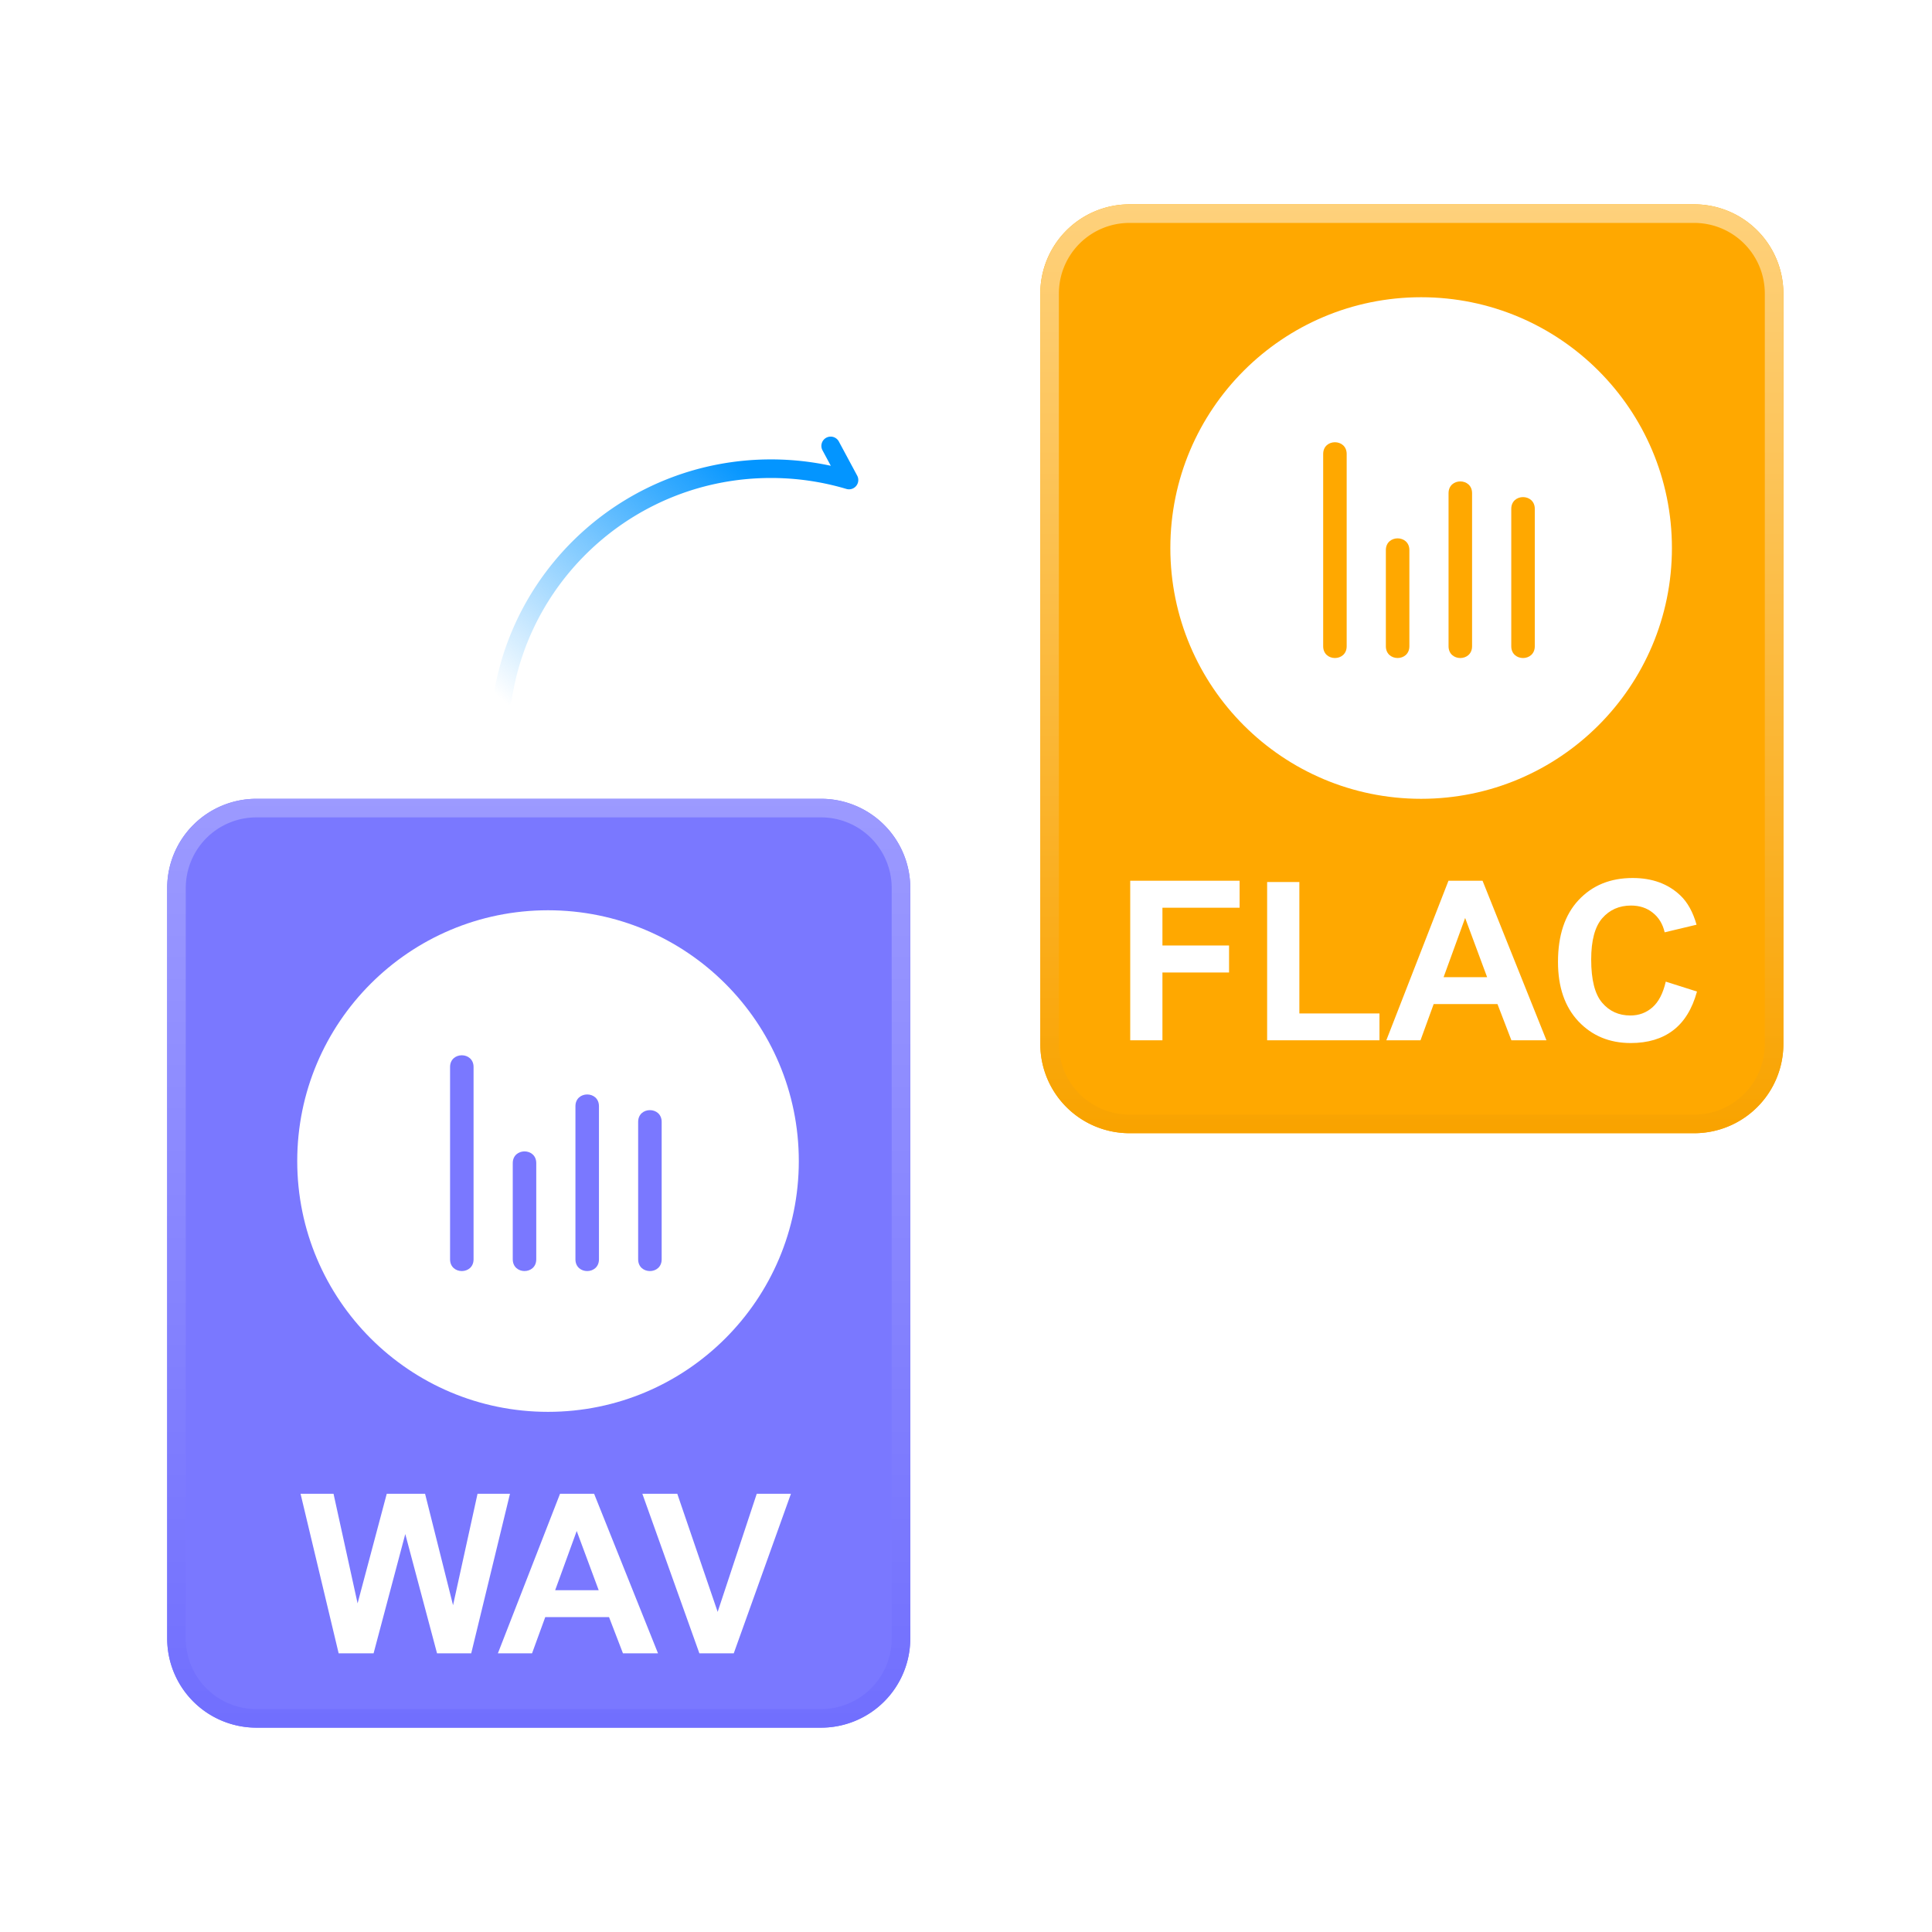
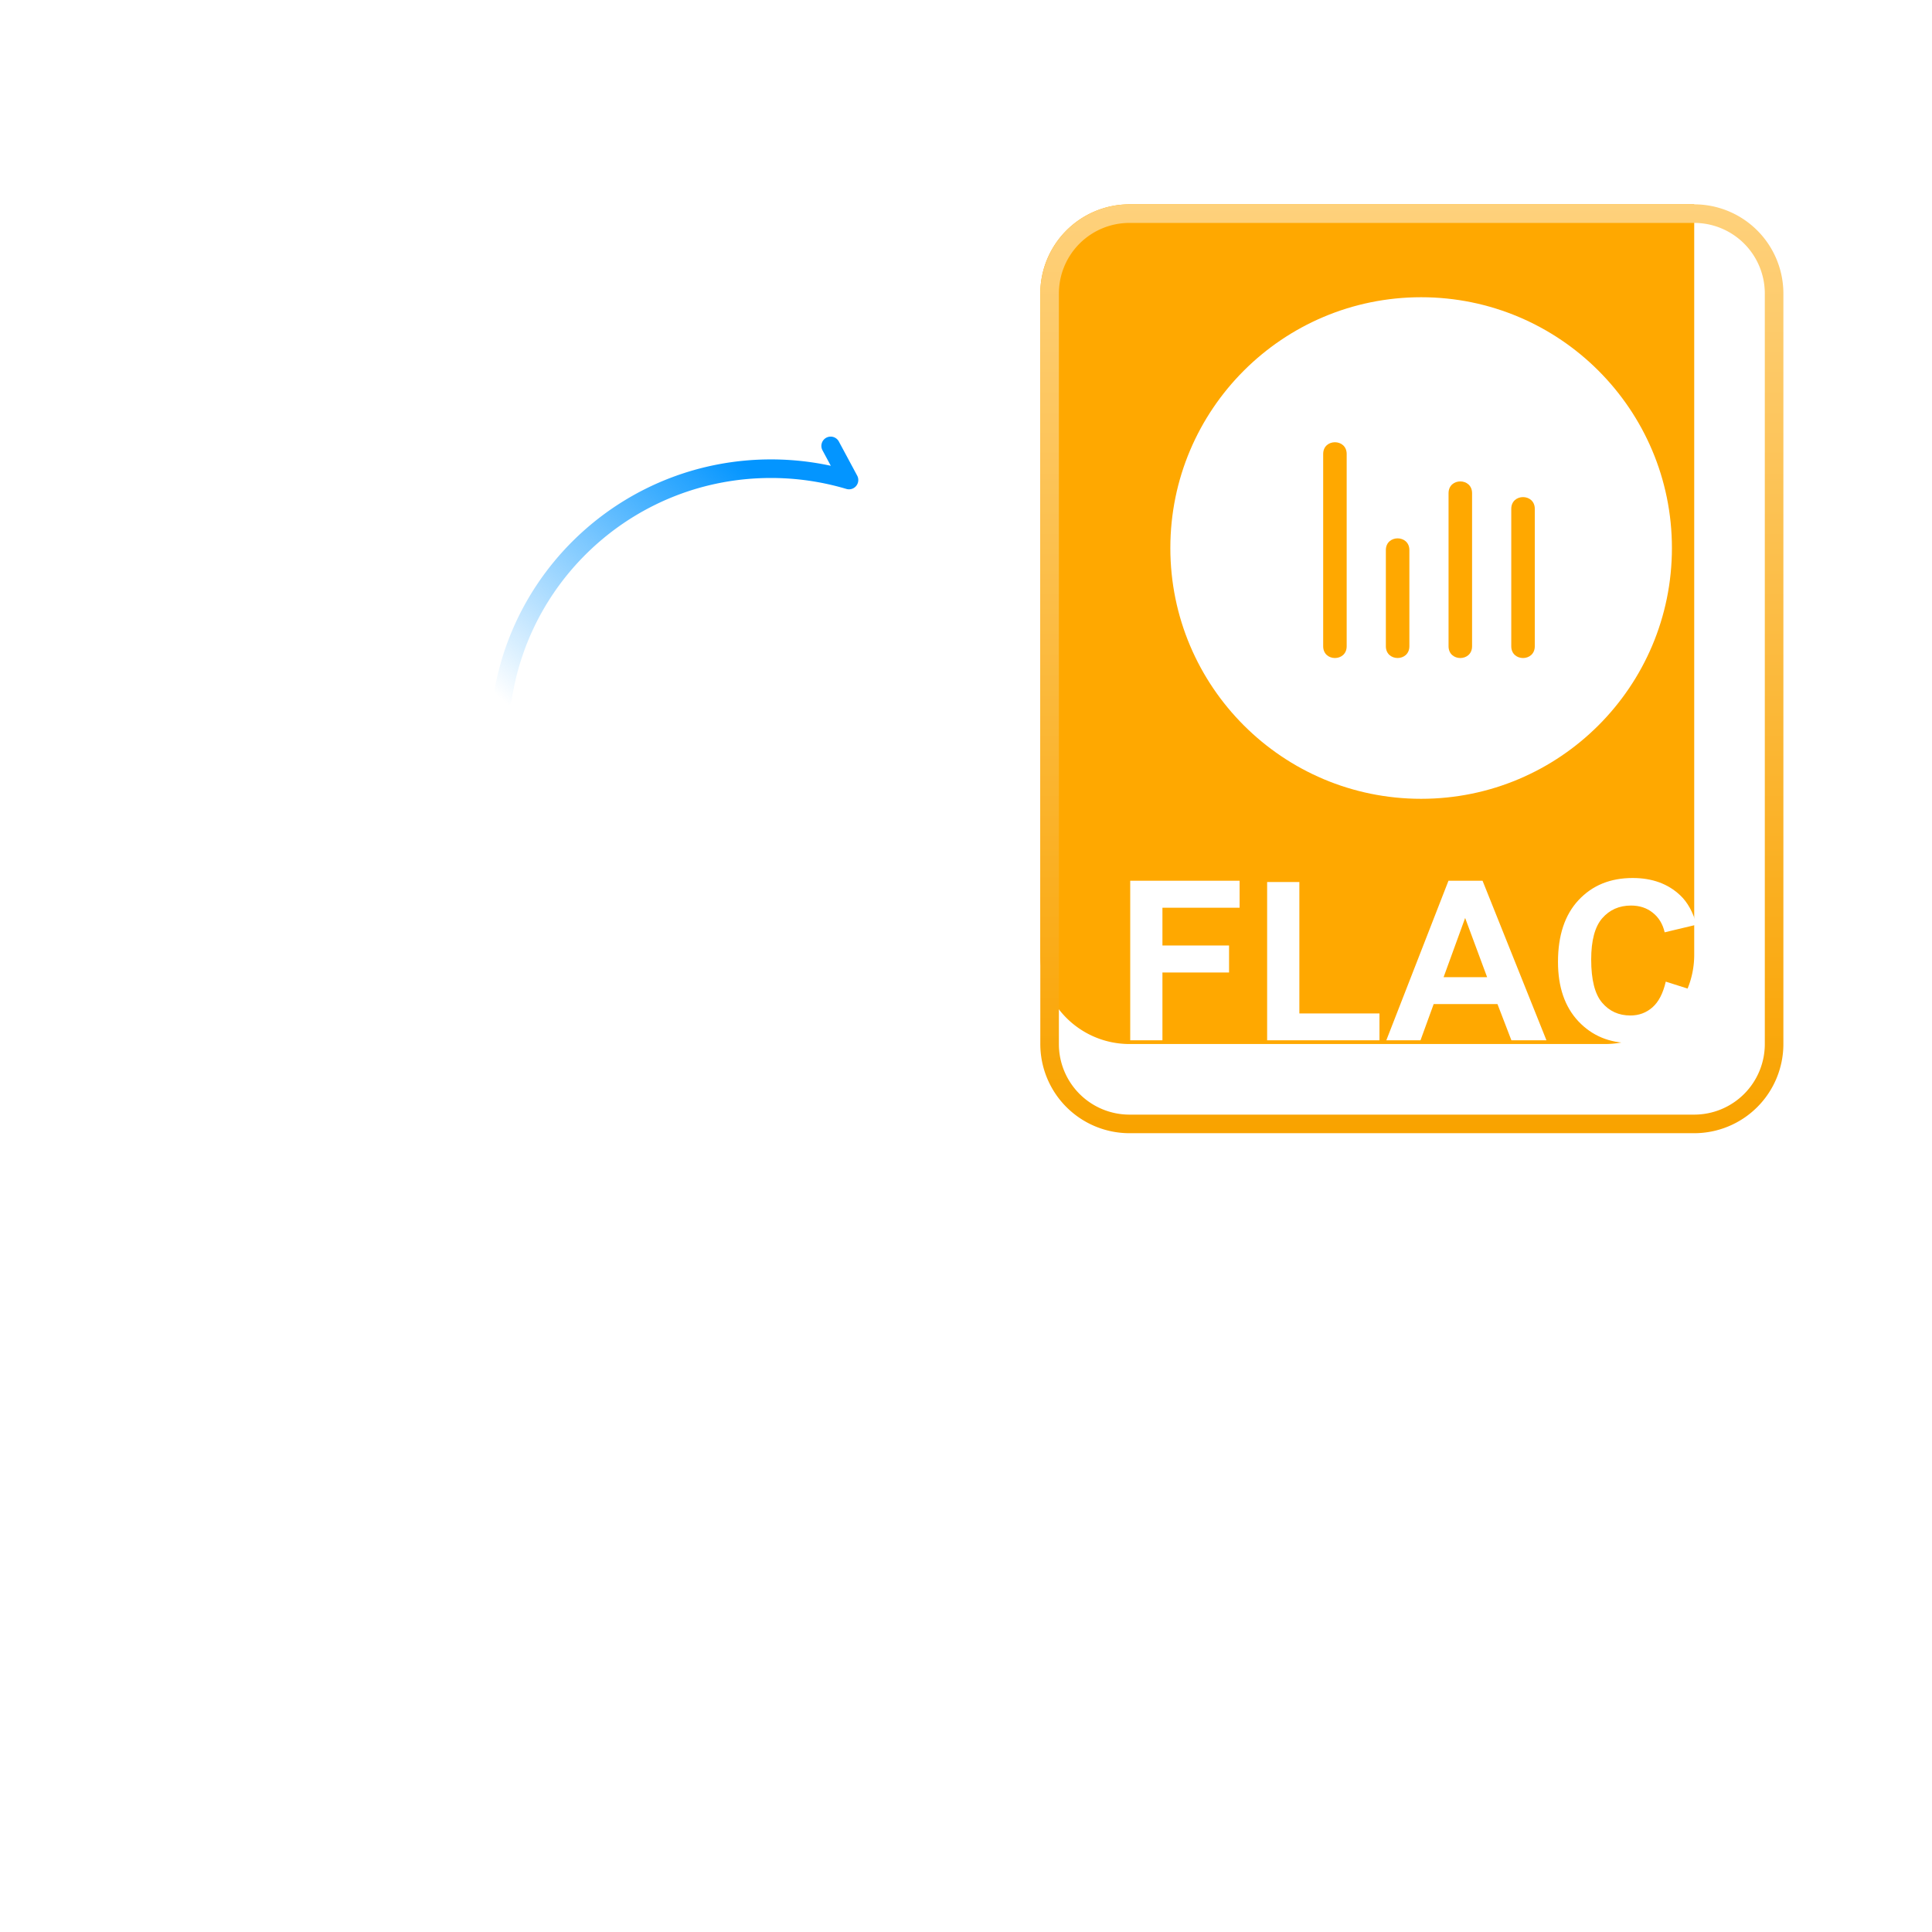
<svg xmlns="http://www.w3.org/2000/svg" width="104" height="104" fill="none">
  <g filter="url(#a)">
-     <path fill="#7A78FF" d="M9 47.8a4.8 4.8 0 0 1 4.8-4.8h30.4a4.8 4.8 0 0 1 4.8 4.8v40.4a4.8 4.8 0 0 1-4.8 4.8H13.8A4.8 4.8 0 0 1 9 88.2z" />
-   </g>
-   <path stroke="url(#b)" d="M9.5 47.8a4.3 4.3 0 0 1 4.3-4.3h30.4a4.3 4.3 0 0 1 4.3 4.3v40.4a4.3 4.3 0 0 1-4.3 4.3H13.8a4.3 4.3 0 0 1-4.3-4.3z" />
+     </g>
  <path fill="#fff" d="m18.23 89-2.051-8.59h1.775l1.295 5.9 1.57-5.9h2.063l1.506 6 1.318-6h1.746L25.366 89h-1.84l-1.71-6.422L20.11 89zm17.191 0h-1.887l-.75-1.951h-3.433L28.64 89h-1.839l3.346-8.59h1.834zm-3.193-3.398-1.184-3.188-1.16 3.188zM37.648 89l-3.07-8.59h1.88l2.174 6.358 2.104-6.358h1.84L39.498 89zM29.5 76C22.044 76 16 69.955 16 62.5 16 55.044 22.045 49 29.5 49 36.956 49 43 55.045 43 62.5 43 69.956 36.955 76 29.5 76m-.633-13.388c0-.843-1.265-.843-1.265 0v5.175c0 .845 1.265.845 1.265 0v-5.174m-3.375-5.175c0-.843-1.265-.843-1.265 0v10.35c0 .845 1.265.845 1.265 0zm6.75 2.11c0-.844-1.266-.844-1.266 0v8.241c0 .844 1.266.844 1.266 0zm3.376.844c0-.844-1.266-.844-1.266 0v7.396c0 .845 1.266.845 1.266 0z" />
  <g filter="url(#c)">
-     <path fill="#FFA800" d="M56 15.8a4.8 4.8 0 0 1 4.8-4.8h30.4a4.8 4.8 0 0 1 4.8 4.8v40.4a4.8 4.8 0 0 1-4.8 4.8H60.8a4.8 4.8 0 0 1-4.8-4.8z" />
+     <path fill="#FFA800" d="M56 15.8a4.8 4.8 0 0 1 4.8-4.8h30.4v40.4a4.8 4.8 0 0 1-4.8 4.8H60.8a4.8 4.8 0 0 1-4.8-4.8z" />
  </g>
  <path stroke="url(#d)" d="M56.5 15.8a4.3 4.3 0 0 1 4.3-4.3h30.4a4.3 4.3 0 0 1 4.3 4.3v40.4a4.3 4.3 0 0 1-4.3 4.3H60.8a4.3 4.3 0 0 1-4.3-4.3z" />
  <path fill="#fff" d="M60.84 56v-8.59h5.888v1.453h-4.154v2.034h3.586v1.453h-3.586V56zm7.37 0v-8.52h1.735v7.073h4.312V56zm15.036 0h-1.887l-.75-1.951h-3.434L76.466 56h-1.84l3.346-8.59h1.834zm-3.194-3.398-1.183-3.188-1.16 3.188zm9.616.24 1.681.533q-.386 1.407-1.289 2.092-.895.68-2.28.68-1.71-.001-2.812-1.166-1.101-1.172-1.101-3.2 0-2.145 1.107-3.328 1.109-1.19 2.912-1.19 1.577 0 2.56.932.587.551.88 1.582l-1.717.41q-.152-.667-.639-1.054-.48-.387-1.171-.387-.956 0-1.553.686-.592.686-.592 2.22 0 1.63.586 2.32.585.692 1.523.692.692 0 1.19-.44.498-.438.715-1.382M76.5 43C69.044 43 63 36.955 63 29.5 63 22.044 69.045 16 76.5 16 83.956 16 90 22.045 90 29.5 90 36.956 83.955 43 76.5 43m-.633-13.388c0-.843-1.266-.843-1.266 0v5.175c0 .845 1.266.845 1.266 0v-5.174m-3.375-5.175c0-.843-1.265-.843-1.265 0v10.35c0 .845 1.265.845 1.265 0zm6.75 2.11c0-.844-1.266-.844-1.266 0v8.241c0 .844 1.266.844 1.266 0zm3.376.844c0-.844-1.266-.844-1.266 0v7.396c0 .845 1.266.845 1.266 0z" />
  <path stroke="url(#e)" stroke-linecap="round" stroke-linejoin="round" d="M27.05 37.605c1.061-6.984 7.095-12.348 14.399-12.375a14.7 14.7 0 0 1 4.253.61l-.987-1.837" />
  <defs>
    <linearGradient id="b" x1="29" x2="29" y1="42.828" y2="92.766" gradientUnits="userSpaceOnUse">
      <stop stop-color="#9C9AFF" />
      <stop offset="1" stop-color="#716FFE" />
    </linearGradient>
    <linearGradient id="d" x1="76" x2="76" y1="10.828" y2="60.766" gradientUnits="userSpaceOnUse">
      <stop stop-color="#FED17C" />
      <stop offset="1" stop-color="#F9A300" />
    </linearGradient>
    <linearGradient id="e" x1="38.794" x2="26.97" y1="23.927" y2="37.624" gradientUnits="userSpaceOnUse">
      <stop stop-color="#0395FF" />
      <stop offset="1" stop-color="#0395FF" stop-opacity="0" />
    </linearGradient>
    <filter id="a" width="40" height="50" x="9" y="43" color-interpolation-filters="sRGB" filterUnits="userSpaceOnUse">
      <feFlood flood-opacity="0" result="BackgroundImageFix" />
      <feBlend in="SourceGraphic" in2="BackgroundImageFix" result="shape" />
      <feColorMatrix in="SourceAlpha" result="hardAlpha" values="0 0 0 0 0 0 0 0 0 0 0 0 0 0 0 0 0 0 127 0" />
      <feOffset />
      <feGaussianBlur stdDeviation="15.6" />
      <feComposite in2="hardAlpha" k2="-1" k3="1" operator="arithmetic" />
      <feColorMatrix values="0 0 0 0 0.54 0 0 0 0 0.533 0 0 0 0 1 0 0 0 1 0" />
      <feBlend in2="shape" result="effect1_innerShadow_16_69" />
    </filter>
    <filter id="c" width="40" height="50" x="56" y="11" color-interpolation-filters="sRGB" filterUnits="userSpaceOnUse">
      <feFlood flood-opacity="0" result="BackgroundImageFix" />
      <feBlend in="SourceGraphic" in2="BackgroundImageFix" result="shape" />
      <feColorMatrix in="SourceAlpha" result="hardAlpha" values="0 0 0 0 0 0 0 0 0 0 0 0 0 0 0 0 0 0 127 0" />
      <feOffset />
      <feGaussianBlur stdDeviation="4.2" />
      <feComposite in2="hardAlpha" k2="-1" k3="1" operator="arithmetic" />
      <feColorMatrix values="0 0 0 0 1 0 0 0 0 0.878 0 0 0 0 0.647 0 0 0 0.51 0" />
      <feBlend in2="shape" result="effect1_innerShadow_16_69" />
    </filter>
  </defs>
</svg>